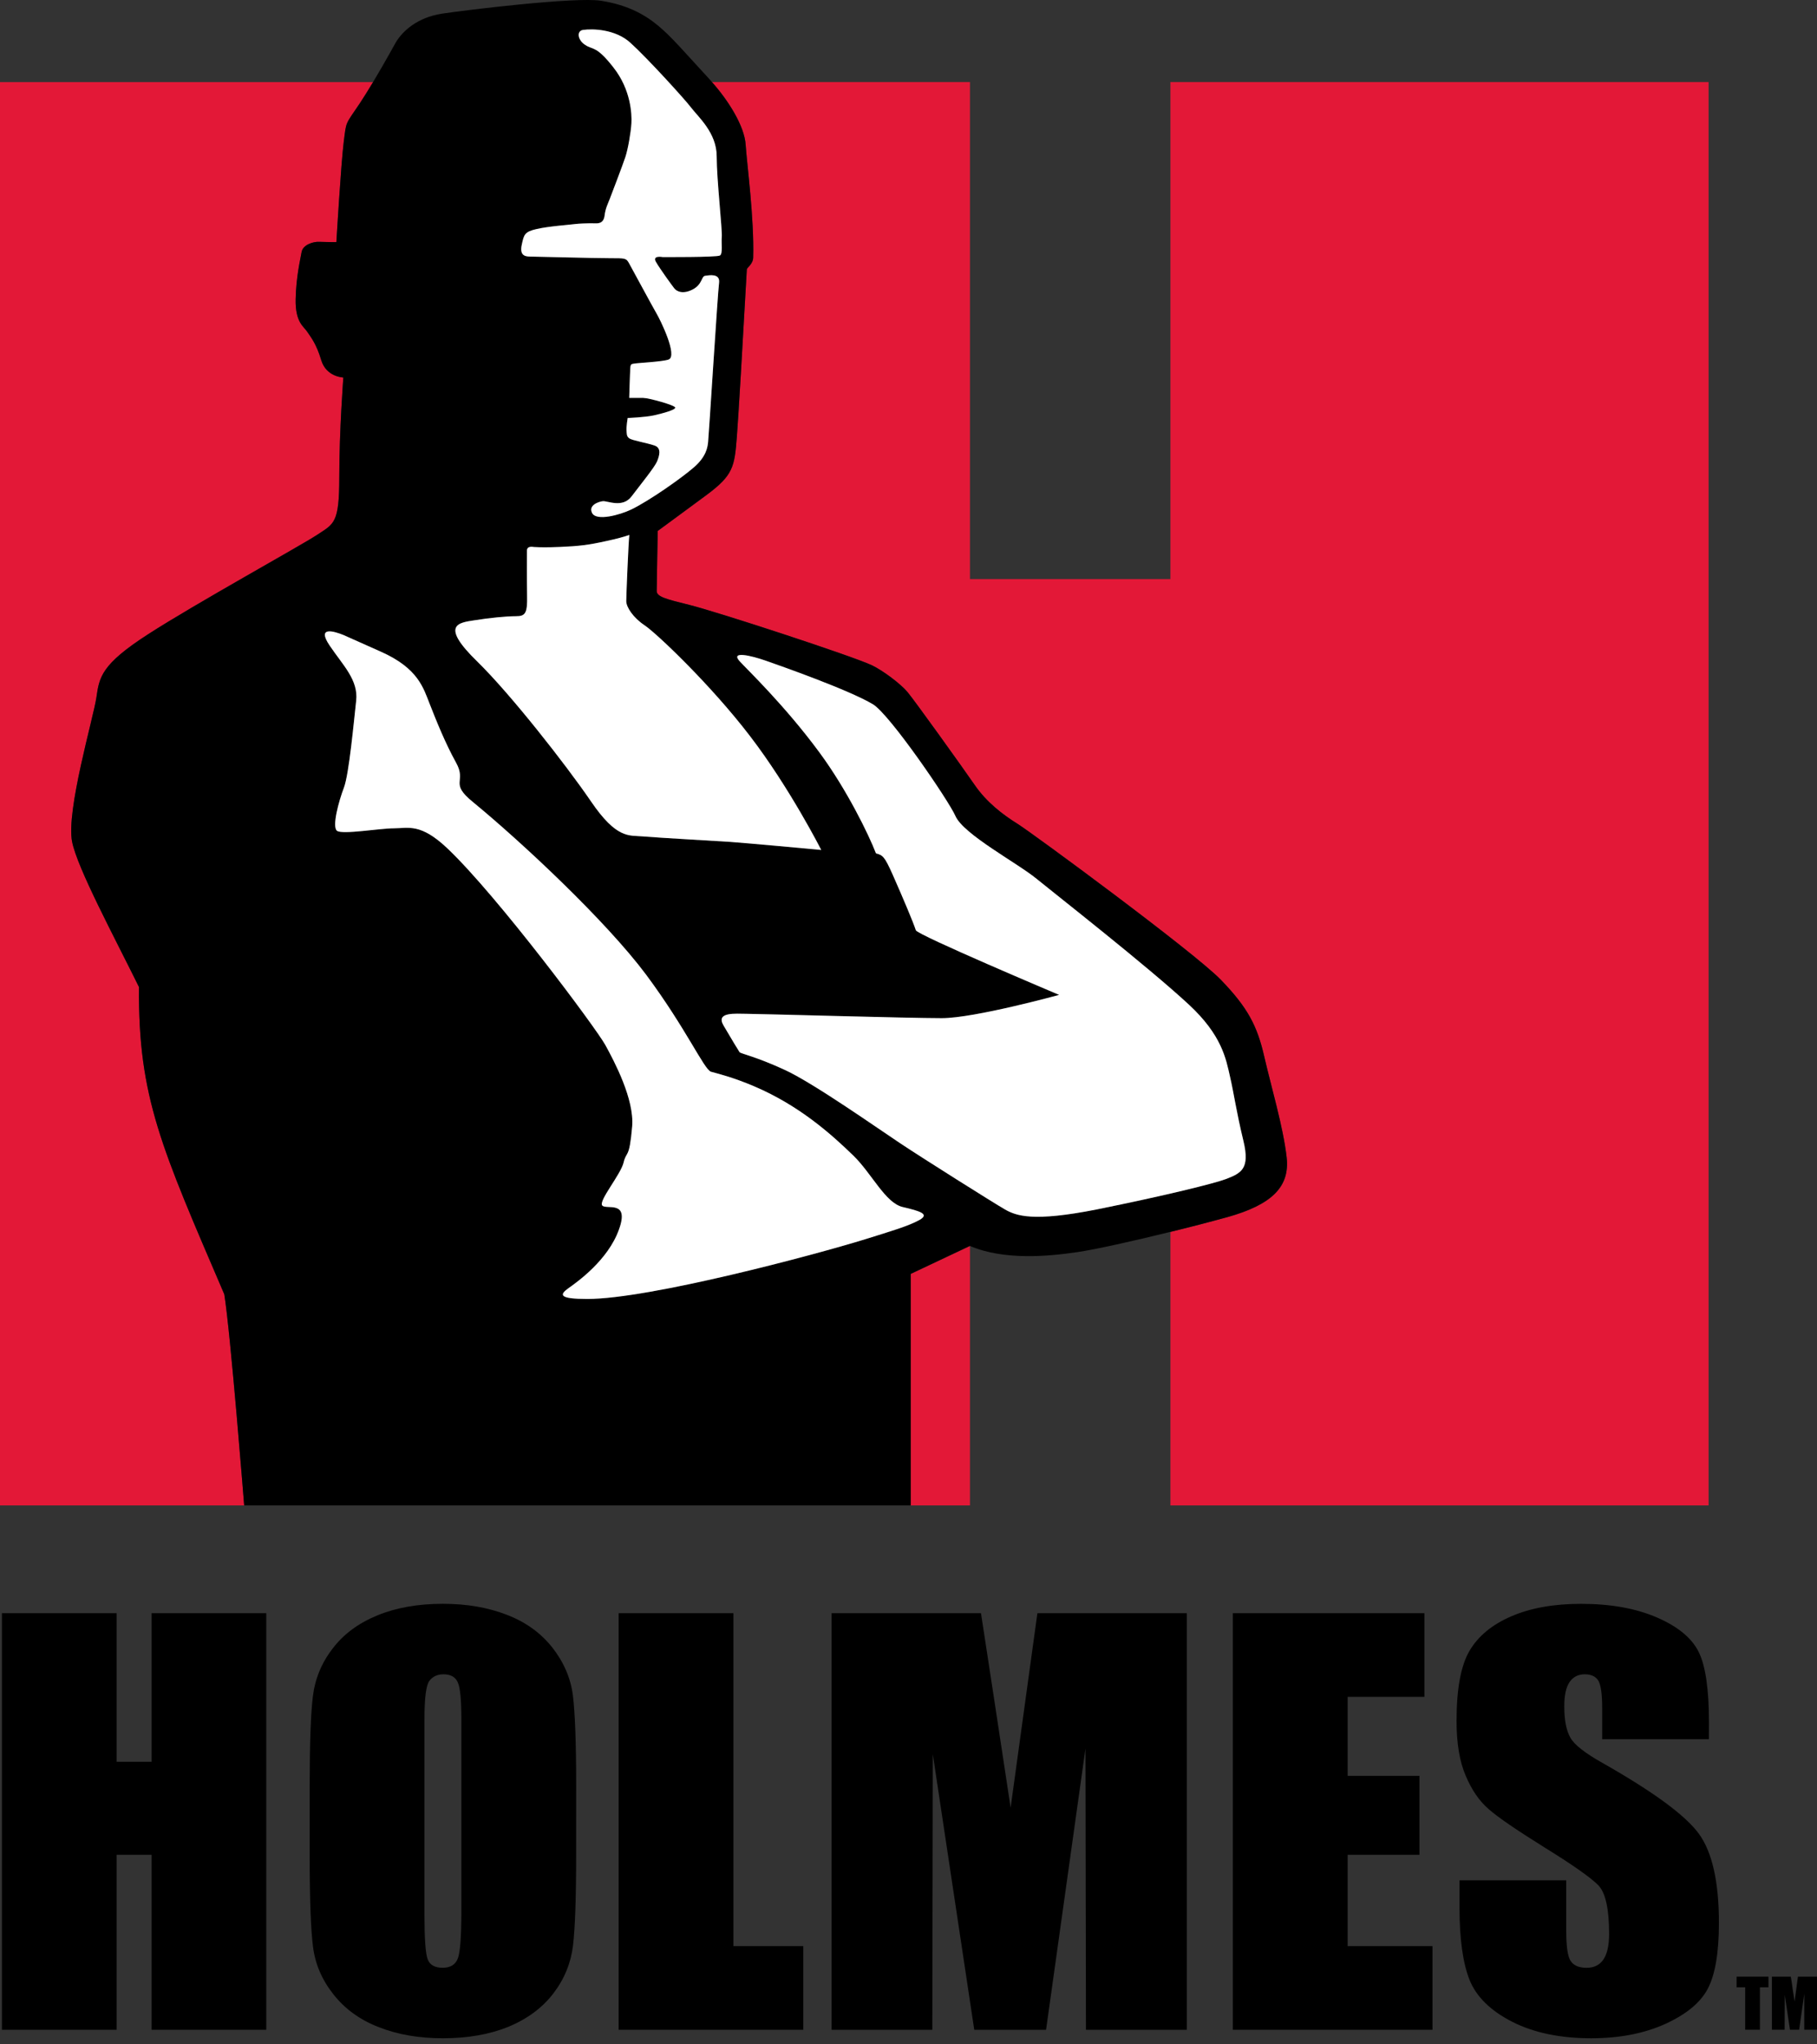
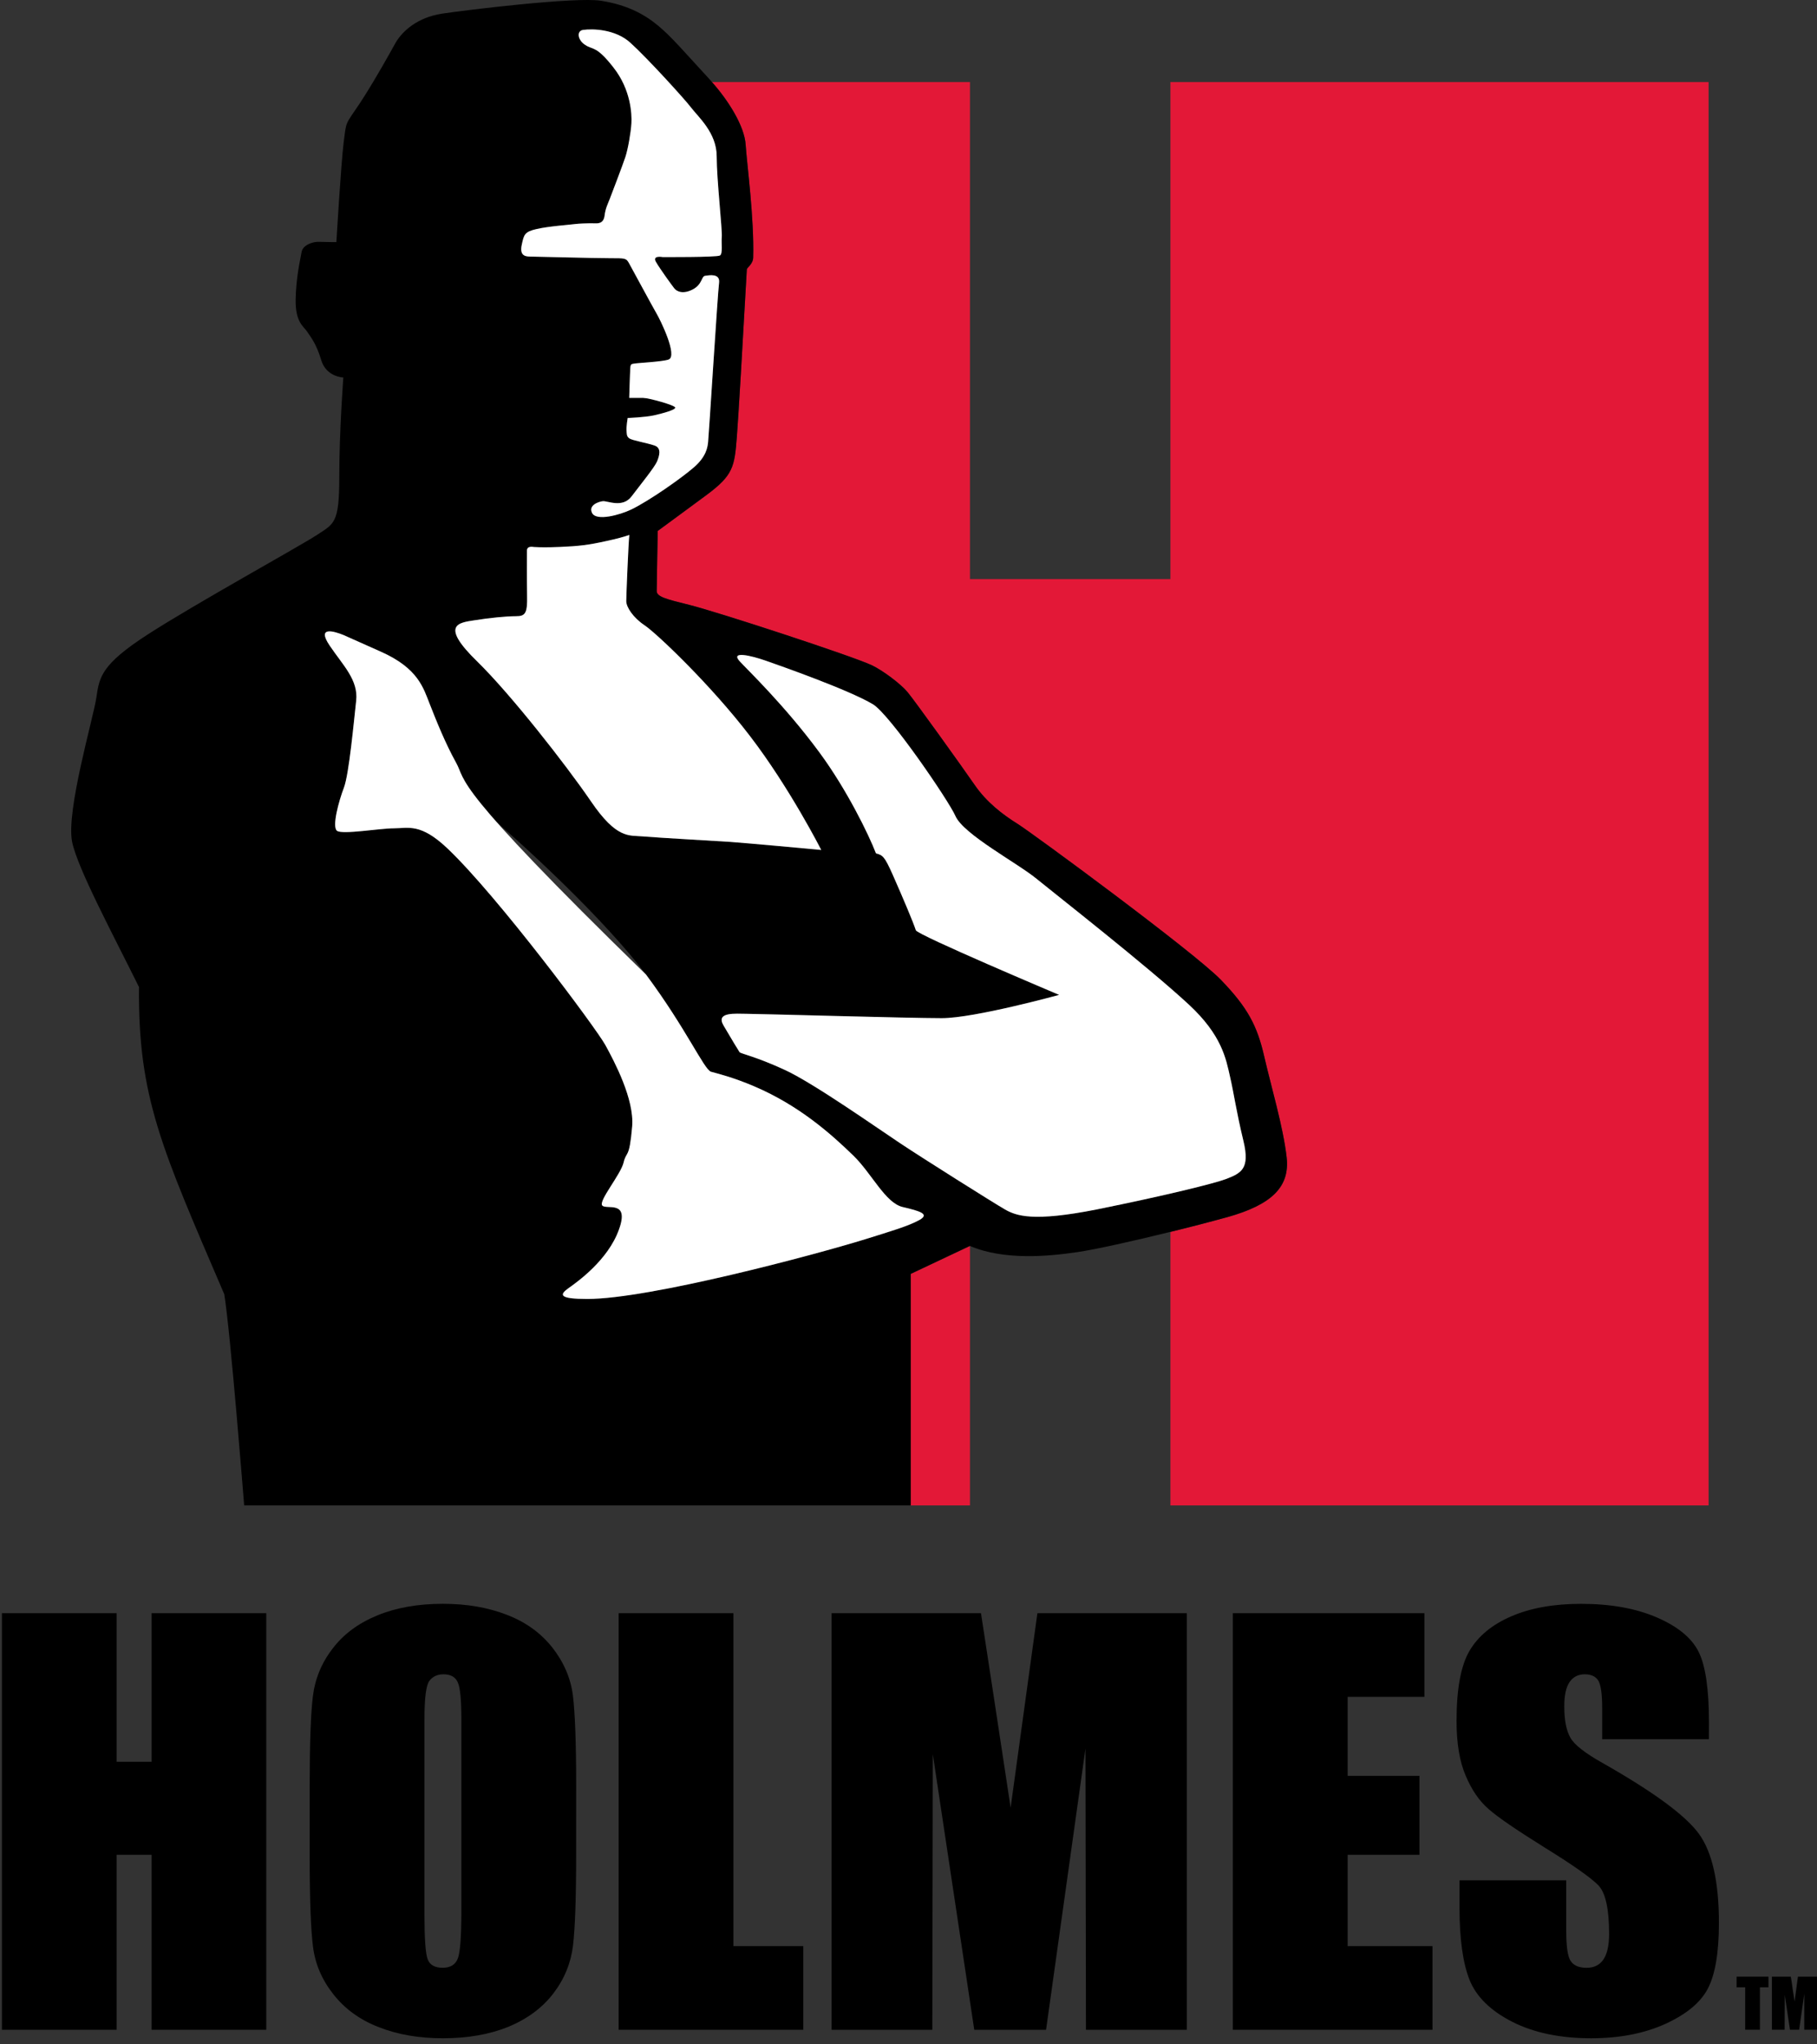
<svg xmlns="http://www.w3.org/2000/svg" width="48" height="54" viewBox="0 0 48 54" fill="none">
  <rect x="0" y="0" width="48" height="54" fill="#333333" stroke="none" />
  <path d="M46.718 52.212V52.493H46.492V53.614H46.103V52.493H45.876V52.212H46.718Z" fill="black" />
  <path d="M48 52.212V53.614H47.664V52.666L47.528 53.614H47.286L47.148 52.69L47.145 53.614H46.808V52.212H47.308C47.324 52.297 47.339 52.394 47.353 52.51L47.408 52.867L47.496 52.212H48Z" fill="black" />
  <path d="M7.034 42.611V53.615H4.005V48.993H3.081V53.615H0.051V42.611H3.081V46.536H4.005V42.611H7.034Z" fill="black" />
  <path d="M12.188 45.422C12.188 44.912 12.159 44.581 12.094 44.44C12.033 44.298 11.905 44.225 11.717 44.225C11.553 44.225 11.429 44.284 11.342 44.4C11.255 44.516 11.213 44.856 11.213 45.422V50.569C11.213 51.207 11.241 51.602 11.298 51.752C11.354 51.902 11.486 51.977 11.693 51.977C11.905 51.977 12.039 51.89 12.1 51.716C12.158 51.546 12.188 51.133 12.188 50.486L12.188 45.422ZM15.22 49.045C15.22 50.15 15.191 50.933 15.137 51.392C15.081 51.853 14.909 52.275 14.617 52.656C14.325 53.037 13.929 53.328 13.433 53.535C12.938 53.736 12.36 53.839 11.701 53.839C11.072 53.839 10.512 53.744 10.013 53.548C9.516 53.358 9.115 53.067 8.811 52.683C8.505 52.297 8.326 51.877 8.269 51.424C8.211 50.972 8.181 50.178 8.181 49.045V47.16C8.181 46.053 8.209 45.271 8.265 44.81C8.321 44.349 8.493 43.925 8.786 43.547C9.075 43.164 9.471 42.874 9.967 42.67C10.46 42.466 11.039 42.363 11.7 42.363C12.325 42.363 12.887 42.458 13.387 42.653C13.886 42.843 14.286 43.133 14.591 43.518C14.894 43.906 15.075 44.325 15.134 44.779C15.19 45.232 15.221 46.027 15.221 47.16L15.22 49.045Z" fill="black" />
  <path d="M19.375 42.611V51.405H21.22V53.615H16.343V42.611H19.375Z" fill="black" />
  <path d="M31.352 42.611V53.615H28.688L28.675 46.185L27.634 53.615H25.737L24.642 46.334L24.629 53.615H21.968V42.611H25.915C26.014 43.265 26.135 44.04 26.271 44.939L26.698 47.748L27.405 42.611H31.352Z" fill="black" />
  <path d="M32.568 42.611H37.629V44.821H35.601V46.908H37.498V48.993H35.601V51.405H37.842V53.615H32.568V42.611Z" fill="black" />
  <path d="M45.145 45.939H42.325V45.118C42.325 44.734 42.288 44.491 42.218 44.384C42.149 44.28 42.03 44.225 41.865 44.225C41.688 44.225 41.553 44.296 41.459 44.437C41.368 44.575 41.324 44.785 41.324 45.073C41.324 45.439 41.378 45.713 41.486 45.901C41.587 46.084 41.873 46.309 42.343 46.572C43.686 47.334 44.534 47.958 44.885 48.445C45.232 48.927 45.409 49.71 45.409 50.79C45.409 51.576 45.311 52.155 45.116 52.528C44.921 52.9 44.544 53.209 43.986 53.463C43.428 53.714 42.779 53.839 42.037 53.839C41.223 53.839 40.526 53.696 39.953 53.406C39.378 53.114 39.002 52.744 38.821 52.297C38.644 51.85 38.556 51.211 38.556 50.386V49.666H41.376V51.005C41.376 51.419 41.413 51.681 41.494 51.8C41.573 51.918 41.713 51.978 41.914 51.978C42.115 51.978 42.263 51.901 42.361 51.753C42.46 51.602 42.508 51.379 42.508 51.081C42.508 50.431 42.416 50.006 42.231 49.806C42.041 49.608 41.571 49.274 40.818 48.809C40.065 48.339 39.567 48 39.324 47.784C39.08 47.573 38.877 47.28 38.718 46.9C38.557 46.524 38.478 46.045 38.478 45.457C38.478 44.616 38.591 43.998 38.818 43.609C39.047 43.218 39.415 42.913 39.923 42.694C40.432 42.474 41.046 42.364 41.766 42.364C42.55 42.364 43.22 42.484 43.775 42.726C44.329 42.966 44.695 43.27 44.876 43.638C45.056 44.002 45.146 44.626 45.146 45.504L45.145 45.939Z" fill="black" />
-   <path d="M3.673 26.074C3.008 24.726 2.045 22.932 1.905 22.236C1.742 21.419 2.47 18.955 2.548 18.419C2.624 17.887 2.671 17.552 3.917 16.751C5.16 15.949 7.934 14.42 8.379 14.127C8.824 13.831 8.963 13.831 8.963 12.604C8.963 11.373 9.07 9.971 9.07 9.971C9.07 9.971 8.621 9.961 8.487 9.516C8.354 9.07 8.211 8.908 8.119 8.767C8.025 8.624 7.8 8.518 7.811 7.91C7.822 7.306 7.934 6.861 7.966 6.665C7.995 6.468 8.272 6.379 8.435 6.388C8.6 6.396 8.886 6.396 8.886 6.396C8.886 6.396 9.009 4.314 9.081 3.752C9.153 3.188 9.112 3.314 9.501 2.735C9.611 2.571 9.734 2.37 9.857 2.168H0V39.765H6.451C6.451 39.765 6.09 35.204 5.925 34.188C4.271 30.329 3.645 28.987 3.673 26.074Z" fill="#E31837" />
  <path d="M24.06 33.649V39.764H25.563H25.624V32.912H25.62L24.06 33.649Z" fill="#E31837" />
  <mask id="mask0_1_6" style="mask-type:luminance" maskUnits="userSpaceOnUse" x="0" y="0" width="47" height="54">
    <path d="M46.361 0H0V54H46.361V0Z" fill="white" />
  </mask>
  <g mask="url(#mask0_1_6)">
    <path d="M30.919 2.167V15.296H25.624V2.167H18.806C19.237 2.647 19.67 3.33 19.699 3.828C19.729 4.307 19.926 5.769 19.897 6.804C19.894 6.975 19.731 7.072 19.729 7.117C19.619 9.106 19.505 11.042 19.466 11.527C19.406 12.338 19.369 12.553 18.657 13.082C17.975 13.585 17.375 14.025 17.375 14.025C17.375 14.025 17.348 15.46 17.348 15.612C17.348 15.764 17.606 15.828 18.197 15.975C18.962 16.165 22.513 17.328 23.035 17.574C23.321 17.711 23.794 18.062 23.977 18.285C24.163 18.507 25.385 20.209 25.75 20.737C26.057 21.183 26.48 21.512 26.88 21.761C27.278 22.009 31.536 25.142 32.252 25.881C32.969 26.623 33.213 27.103 33.397 27.904C33.581 28.706 33.898 29.765 33.99 30.567C34.08 31.346 33.603 31.819 32.427 32.15C32.003 32.266 31.466 32.407 30.919 32.54V39.765H45.136V2.167H30.919Z" fill="#E31837" />
  </g>
  <path d="M32.373 31.148C32.085 31.256 30.799 31.578 28.965 31.947C27.294 32.278 26.852 32.119 26.549 31.947C26.245 31.772 24.344 30.574 23.783 30.2C23.22 29.828 21.52 28.628 20.744 28.266C19.97 27.907 19.57 27.832 19.538 27.793C19.509 27.75 19.339 27.472 19.112 27.085C18.901 26.721 19.433 26.779 19.721 26.779C20.009 26.779 24.013 26.894 24.879 26.894C25.744 26.894 27.979 26.278 27.979 26.278C27.979 26.278 24.234 24.697 24.194 24.572C24.125 24.359 23.867 23.747 23.587 23.114C23.363 22.61 23.321 22.593 23.14 22.54C22.946 22.034 22.365 20.849 21.65 19.879C20.735 18.635 19.733 17.679 19.541 17.468C19.282 17.183 19.849 17.319 20.219 17.448C20.599 17.581 22.416 18.218 23.06 18.602C23.505 18.869 25.064 21.151 25.239 21.552C25.452 22.043 26.89 22.802 27.391 23.218C27.892 23.63 30.306 25.515 31.407 26.536C32.28 27.345 32.387 27.968 32.493 28.435C32.601 28.904 32.657 29.348 32.848 30.137C33.024 30.871 32.798 30.987 32.373 31.148ZM24.284 32.228C23.997 32.387 23.536 32.522 22.857 32.734C21.524 33.147 17.156 34.311 15.516 34.311C14.771 34.311 14.771 34.203 15.014 34.03C15.258 33.858 16.063 33.284 16.35 32.483C16.642 31.683 16.018 31.963 15.911 31.843C15.804 31.724 16.398 31.027 16.475 30.707C16.549 30.387 16.626 30.634 16.7 29.756C16.761 29.037 16.232 28.04 15.989 27.6C15.738 27.148 13.158 23.684 11.822 22.412C11.108 21.734 10.787 21.879 10.408 21.879C10.026 21.879 9.039 22.052 8.902 21.944C8.765 21.838 8.949 21.16 9.087 20.8C9.222 20.438 9.348 19.055 9.409 18.509C9.471 17.961 9.059 17.573 8.709 17.053C8.36 16.535 8.815 16.669 9.075 16.774C9.075 16.774 9.075 16.774 10.064 17.215C11.051 17.656 11.185 18.173 11.355 18.602C11.522 19.027 11.76 19.626 12.05 20.148C12.337 20.665 11.862 20.671 12.49 21.183C13.794 22.254 16.001 24.32 17.066 25.743C18.131 27.174 18.602 28.256 18.784 28.31C18.967 28.362 19.354 28.451 19.927 28.696C21.119 29.206 21.96 29.958 22.55 30.531C23.031 31.001 23.39 31.777 23.846 31.883C24.3 31.99 24.574 32.069 24.284 32.228ZM12.531 16.384C12.926 16.321 13.372 16.276 13.626 16.276C13.877 16.276 13.935 16.206 13.924 15.725C13.915 15.243 13.92 14.691 13.92 14.546C13.92 14.405 14.088 14.448 14.107 14.448C14.278 14.458 14.456 14.461 14.796 14.447C15.293 14.425 15.542 14.397 16.028 14.288C16.281 14.235 16.501 14.176 16.626 14.13C16.601 14.338 16.545 15.718 16.545 15.879C16.545 16.037 16.726 16.315 17.03 16.518C17.336 16.721 18.768 18.077 19.814 19.443C20.861 20.809 21.695 22.451 21.695 22.451C21.372 22.42 19.757 22.272 19.294 22.238C18.91 22.212 17.372 22.128 16.968 22.092C16.617 22.061 16.291 22.164 15.613 21.168C14.932 20.173 13.483 18.329 12.613 17.478C11.597 16.491 12.134 16.447 12.531 16.384ZM13.784 6.462C13.841 6.197 13.855 6.123 14.18 6.049C14.505 5.975 15.031 5.94 15.214 5.916C15.278 5.907 15.518 5.895 15.704 5.899C15.79 5.901 15.949 5.916 15.974 5.684C15.994 5.506 16.064 5.367 16.103 5.27C16.142 5.169 16.454 4.354 16.522 4.146C16.59 3.941 16.666 3.504 16.681 3.26C16.695 3.014 16.666 2.368 16.209 1.786C15.755 1.201 15.666 1.322 15.463 1.189C15.257 1.059 15.229 0.818 15.4 0.791C15.656 0.754 16.252 0.769 16.648 1.125C17.133 1.564 18.119 2.656 18.244 2.825C18.442 3.088 18.933 3.503 18.933 4.131C18.933 4.749 19.086 6.076 19.068 6.259C19.054 6.433 19.099 6.705 19.018 6.75C18.936 6.798 17.505 6.79 17.505 6.79C17.505 6.79 17.224 6.736 17.328 6.918C17.433 7.101 17.74 7.521 17.809 7.611C17.878 7.706 18.053 7.778 18.308 7.642C18.56 7.506 18.525 7.298 18.63 7.285C18.736 7.27 19.027 7.214 18.996 7.468C18.962 7.72 18.723 11.552 18.706 11.679C18.693 11.805 18.664 12.054 18.338 12.339C18.012 12.624 17.156 13.226 16.679 13.457C16.374 13.603 15.757 13.772 15.643 13.552C15.529 13.333 15.846 13.243 15.932 13.238C16.058 13.23 16.448 13.424 16.684 13.113C16.921 12.801 17.296 12.338 17.357 12.19C17.417 12.046 17.487 11.832 17.288 11.767C17.091 11.699 16.703 11.634 16.627 11.58C16.552 11.527 16.558 11.468 16.552 11.366C16.544 11.268 16.582 11.041 16.582 11.041C16.582 11.041 17.028 11.025 17.279 10.971C17.529 10.913 17.838 10.83 17.838 10.767C17.838 10.702 17.132 10.51 16.988 10.51C16.843 10.51 16.623 10.51 16.623 10.51C16.623 10.51 16.643 9.827 16.651 9.723C16.657 9.615 16.68 9.615 16.763 9.603C16.848 9.587 17.5 9.555 17.66 9.498C17.919 9.409 17.433 8.427 17.34 8.274C17.25 8.12 16.695 7.091 16.618 6.953C16.544 6.815 16.503 6.82 16.129 6.82C15.681 6.82 14.14 6.777 14.003 6.777C13.846 6.776 13.727 6.728 13.784 6.462ZM33.397 27.904C33.213 27.103 32.969 26.622 32.252 25.881C31.536 25.142 27.277 22.009 26.88 21.76C26.48 21.512 26.057 21.182 25.75 20.736C25.385 20.208 24.163 18.507 23.977 18.284C23.794 18.062 23.32 17.71 23.035 17.573C22.513 17.328 18.962 16.164 18.197 15.974C17.605 15.827 17.348 15.763 17.348 15.612C17.348 15.46 17.375 14.024 17.375 14.024C17.375 14.024 17.975 13.585 18.656 13.081C19.369 12.553 19.405 12.338 19.466 11.526C19.505 11.041 19.618 9.105 19.729 7.116C19.73 7.071 19.894 6.974 19.897 6.803C19.926 5.768 19.729 4.306 19.698 3.827C19.669 3.329 19.236 2.647 18.806 2.166C18.789 2.148 18.774 2.126 18.757 2.108C18.072 1.365 17.731 0.962 17.381 0.674C17.005 0.362 16.542 0.124 15.877 0.02C15.21 -0.087 12.322 0.263 11.677 0.361C11.032 0.46 10.647 0.809 10.461 1.111C10.461 1.111 10.166 1.65 9.856 2.167C9.734 2.37 9.611 2.57 9.501 2.735C9.111 3.314 9.152 3.188 9.08 3.751C9.009 4.313 8.886 6.395 8.886 6.395C8.886 6.395 8.6 6.395 8.435 6.388C8.272 6.378 7.994 6.468 7.966 6.664C7.933 6.86 7.822 7.306 7.81 7.91C7.8 8.518 8.025 8.623 8.118 8.766C8.21 8.907 8.353 9.069 8.487 9.515C8.621 9.96 9.07 9.971 9.07 9.971C9.07 9.971 8.963 11.372 8.963 12.603C8.963 13.83 8.824 13.83 8.378 14.127C7.933 14.42 5.16 15.948 3.917 16.75C2.67 17.552 2.624 17.886 2.547 18.419C2.47 18.954 1.741 21.419 1.905 22.235C2.044 22.932 3.007 24.725 3.672 26.073C3.645 28.986 4.27 30.328 5.925 34.187C6.09 35.203 6.45 39.764 6.45 39.764H24.059V33.648L25.619 32.911H25.623C26.532 33.3 27.72 33.183 28.457 33.074C28.931 33.006 29.942 32.78 30.919 32.539C31.466 32.406 32.003 32.265 32.426 32.148C33.603 31.818 34.079 31.345 33.989 30.565C33.898 29.764 33.581 28.706 33.397 27.904Z" fill="black" />
-   <path d="M9.075 16.774C8.815 16.669 8.36 16.535 8.709 17.053C9.059 17.573 9.471 17.961 9.409 18.509C9.348 19.055 9.222 20.438 9.087 20.8C8.949 21.16 8.765 21.838 8.902 21.944C9.039 22.052 10.026 21.879 10.408 21.879C10.787 21.879 11.108 21.734 11.822 22.412C13.158 23.683 15.738 27.148 15.989 27.599C16.231 28.04 16.76 29.036 16.7 29.755C16.625 30.634 16.549 30.387 16.474 30.706C16.398 31.026 15.804 31.723 15.91 31.843C16.017 31.962 16.642 31.683 16.349 32.482C16.062 33.283 15.258 33.857 15.013 34.029C14.771 34.203 14.771 34.311 15.516 34.311C17.156 34.311 21.524 33.146 22.857 32.733C23.536 32.521 23.996 32.386 24.284 32.227C24.574 32.068 24.3 31.989 23.845 31.882C23.39 31.776 23.03 31 22.549 30.53C21.959 29.957 21.119 29.205 19.926 28.695C19.354 28.451 18.966 28.361 18.783 28.309C18.601 28.256 18.13 27.173 17.066 25.742C16.001 24.319 13.793 22.253 12.49 21.182C11.861 20.67 12.336 20.664 12.049 20.147C11.759 19.625 11.521 19.026 11.354 18.601C11.184 18.172 11.05 17.655 10.064 17.215C9.075 16.774 9.075 16.774 9.075 16.774Z" fill="white" />
+   <path d="M9.075 16.774C8.815 16.669 8.36 16.535 8.709 17.053C9.059 17.573 9.471 17.961 9.409 18.509C9.348 19.055 9.222 20.438 9.087 20.8C8.949 21.16 8.765 21.838 8.902 21.944C9.039 22.052 10.026 21.879 10.408 21.879C10.787 21.879 11.108 21.734 11.822 22.412C13.158 23.683 15.738 27.148 15.989 27.599C16.231 28.04 16.76 29.036 16.7 29.755C16.625 30.634 16.549 30.387 16.474 30.706C16.398 31.026 15.804 31.723 15.91 31.843C16.017 31.962 16.642 31.683 16.349 32.482C16.062 33.283 15.258 33.857 15.013 34.029C14.771 34.203 14.771 34.311 15.516 34.311C17.156 34.311 21.524 33.146 22.857 32.733C23.536 32.521 23.996 32.386 24.284 32.227C24.574 32.068 24.3 31.989 23.845 31.882C23.39 31.776 23.03 31 22.549 30.53C21.959 29.957 21.119 29.205 19.926 28.695C19.354 28.451 18.966 28.361 18.783 28.309C18.601 28.256 18.13 27.173 17.066 25.742C11.861 20.67 12.336 20.664 12.049 20.147C11.759 19.625 11.521 19.026 11.354 18.601C11.184 18.172 11.05 17.655 10.064 17.215C9.075 16.774 9.075 16.774 9.075 16.774Z" fill="white" />
  <path d="M19.541 17.468C19.733 17.679 20.734 18.635 21.65 19.879C22.365 20.849 22.946 22.035 23.14 22.54C23.321 22.593 23.363 22.61 23.587 23.114C23.867 23.748 24.125 24.36 24.194 24.572C24.233 24.697 27.979 26.279 27.979 26.279C27.979 26.279 25.744 26.894 24.879 26.894C24.013 26.894 20.009 26.779 19.721 26.779C19.433 26.779 18.901 26.721 19.112 27.085C19.339 27.473 19.509 27.75 19.538 27.793C19.57 27.832 19.97 27.908 20.744 28.266C21.52 28.628 23.22 29.828 23.783 30.2C24.344 30.575 26.245 31.772 26.549 31.947C26.852 32.119 27.294 32.278 28.965 31.948C30.799 31.578 32.085 31.257 32.373 31.148C32.798 30.988 33.024 30.871 32.848 30.137C32.657 29.348 32.601 28.904 32.493 28.436C32.387 27.969 32.28 27.346 31.407 26.536C30.306 25.516 27.893 23.63 27.391 23.219C26.89 22.803 25.452 22.043 25.239 21.553C25.064 21.152 23.505 18.87 23.06 18.603C22.416 18.218 20.599 17.581 20.219 17.448C19.849 17.319 19.282 17.183 19.541 17.468Z" fill="white" />
  <path d="M15.399 0.791C15.655 0.754 16.252 0.769 16.648 1.125C17.132 1.564 18.118 2.656 18.243 2.825C18.441 3.087 18.933 3.503 18.933 4.131C18.933 4.749 19.085 6.076 19.067 6.259C19.053 6.433 19.098 6.705 19.018 6.749C18.936 6.798 17.504 6.79 17.504 6.79C17.504 6.79 17.223 6.736 17.328 6.918C17.433 7.101 17.739 7.521 17.808 7.611C17.877 7.706 18.052 7.778 18.307 7.642C18.559 7.506 18.525 7.298 18.629 7.285C18.735 7.27 19.026 7.214 18.996 7.468C18.961 7.72 18.722 11.552 18.706 11.679C18.692 11.805 18.663 12.054 18.337 12.339C18.011 12.624 17.155 13.226 16.678 13.457C16.373 13.603 15.756 13.772 15.642 13.552C15.529 13.333 15.846 13.243 15.931 13.238C16.057 13.23 16.448 13.424 16.684 13.112C16.921 12.801 17.295 12.338 17.357 12.19C17.416 12.046 17.486 11.832 17.288 11.767C17.091 11.699 16.702 11.634 16.626 11.58C16.551 11.526 16.558 11.468 16.551 11.366C16.544 11.268 16.581 11.041 16.581 11.041C16.581 11.041 17.027 11.025 17.279 10.971C17.528 10.913 17.837 10.83 17.837 10.767C17.837 10.702 17.131 10.51 16.987 10.51C16.842 10.51 16.622 10.51 16.622 10.51C16.622 10.51 16.642 9.827 16.651 9.723C16.656 9.615 16.68 9.615 16.763 9.603C16.847 9.587 17.499 9.555 17.66 9.498C17.919 9.409 17.433 8.427 17.34 8.274C17.249 8.12 16.694 7.091 16.617 6.953C16.544 6.815 16.502 6.82 16.128 6.82C15.68 6.82 14.139 6.777 14.003 6.777C13.845 6.777 13.726 6.728 13.784 6.462C13.841 6.198 13.854 6.123 14.179 6.049C14.505 5.975 15.031 5.94 15.213 5.916C15.278 5.907 15.518 5.895 15.704 5.899C15.79 5.902 15.948 5.916 15.973 5.684C15.994 5.506 16.064 5.368 16.102 5.27C16.141 5.17 16.453 4.354 16.521 4.146C16.589 3.941 16.665 3.504 16.68 3.26C16.695 3.014 16.665 2.368 16.209 1.787C15.754 1.201 15.665 1.323 15.463 1.189C15.256 1.059 15.228 0.818 15.399 0.791Z" fill="white" />
  <path d="M16.625 14.13C16.601 14.338 16.544 15.718 16.544 15.879C16.544 16.037 16.725 16.315 17.03 16.518C17.335 16.721 18.768 18.077 19.813 19.443C20.861 20.809 21.695 22.451 21.695 22.451C21.372 22.42 19.757 22.272 19.294 22.238C18.909 22.212 17.371 22.128 16.968 22.092C16.616 22.061 16.29 22.164 15.612 21.168C14.931 20.173 13.482 18.329 12.612 17.478C11.597 16.491 12.134 16.447 12.531 16.385C12.926 16.321 13.372 16.277 13.626 16.277C13.877 16.277 13.935 16.207 13.924 15.725C13.915 15.243 13.92 14.692 13.92 14.547C13.92 14.406 14.088 14.449 14.107 14.449C14.278 14.458 14.456 14.461 14.796 14.447C15.293 14.426 15.542 14.397 16.028 14.289C16.28 14.235 16.5 14.176 16.625 14.13Z" fill="white" />
</svg>